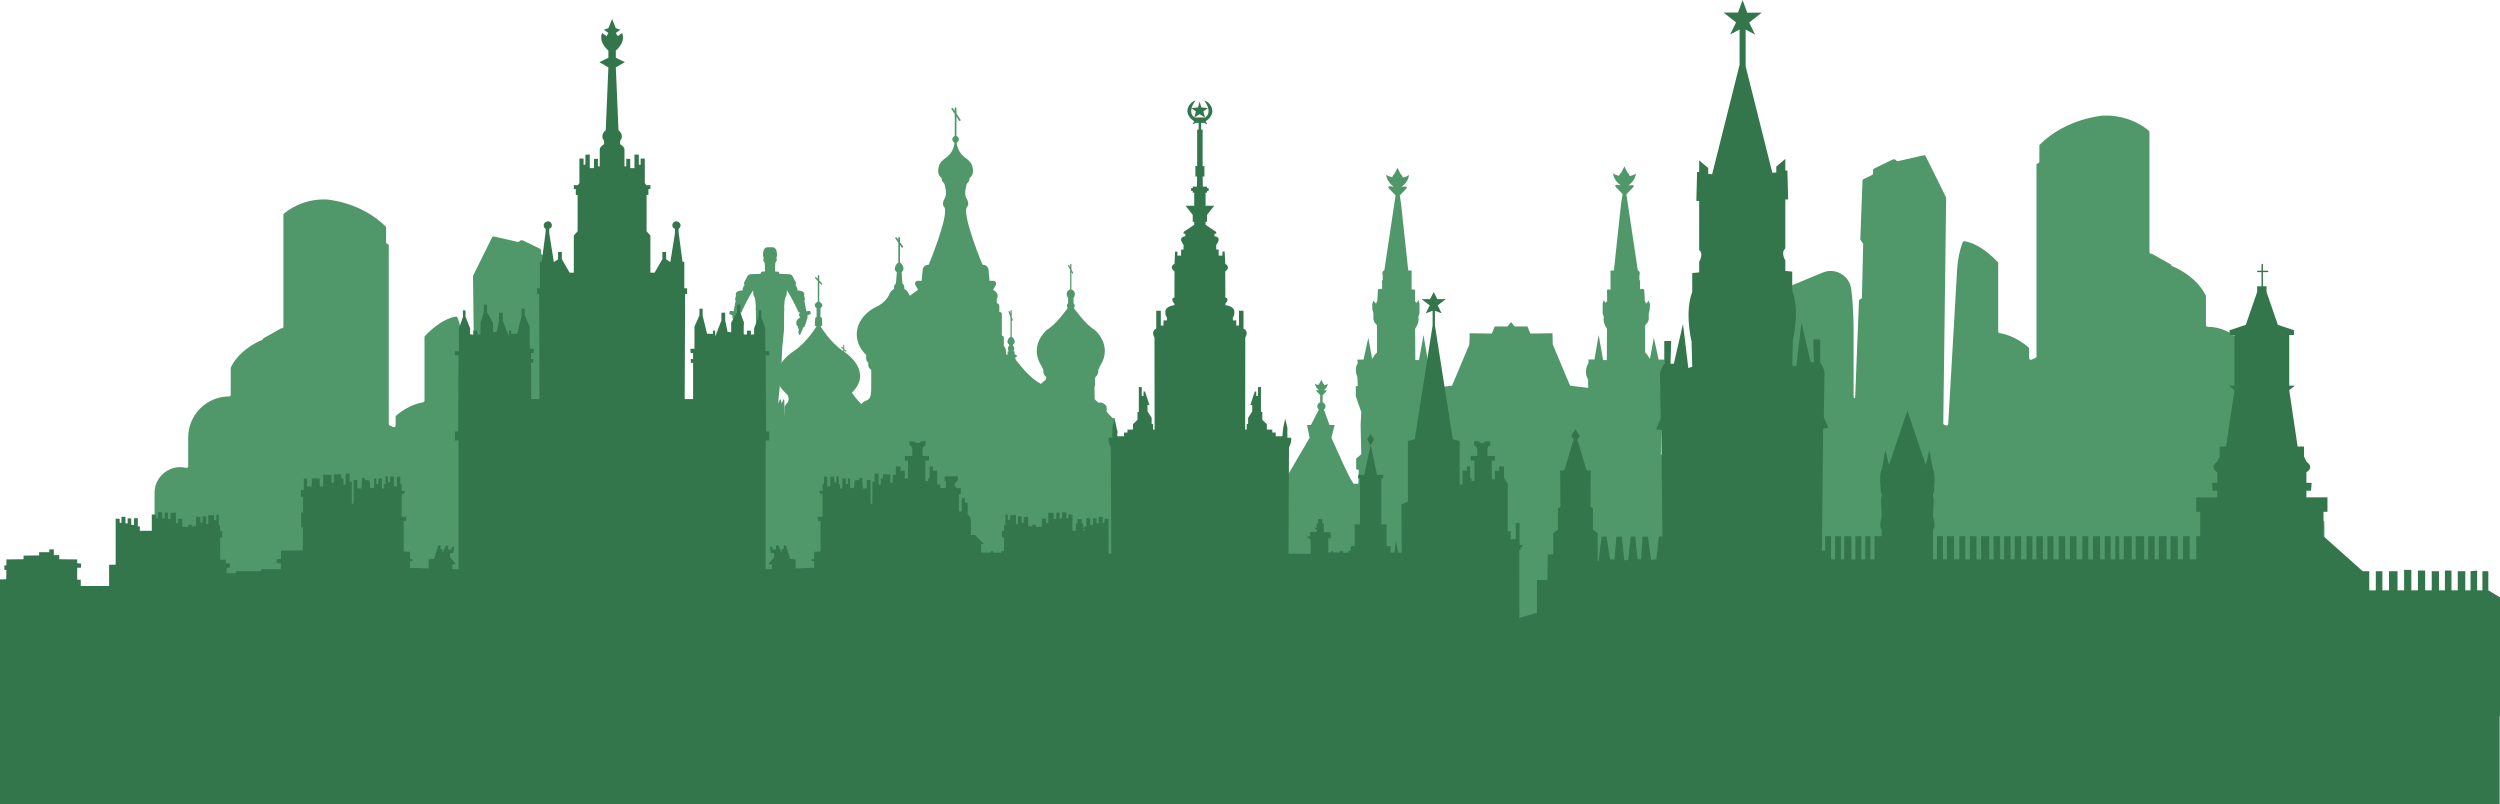
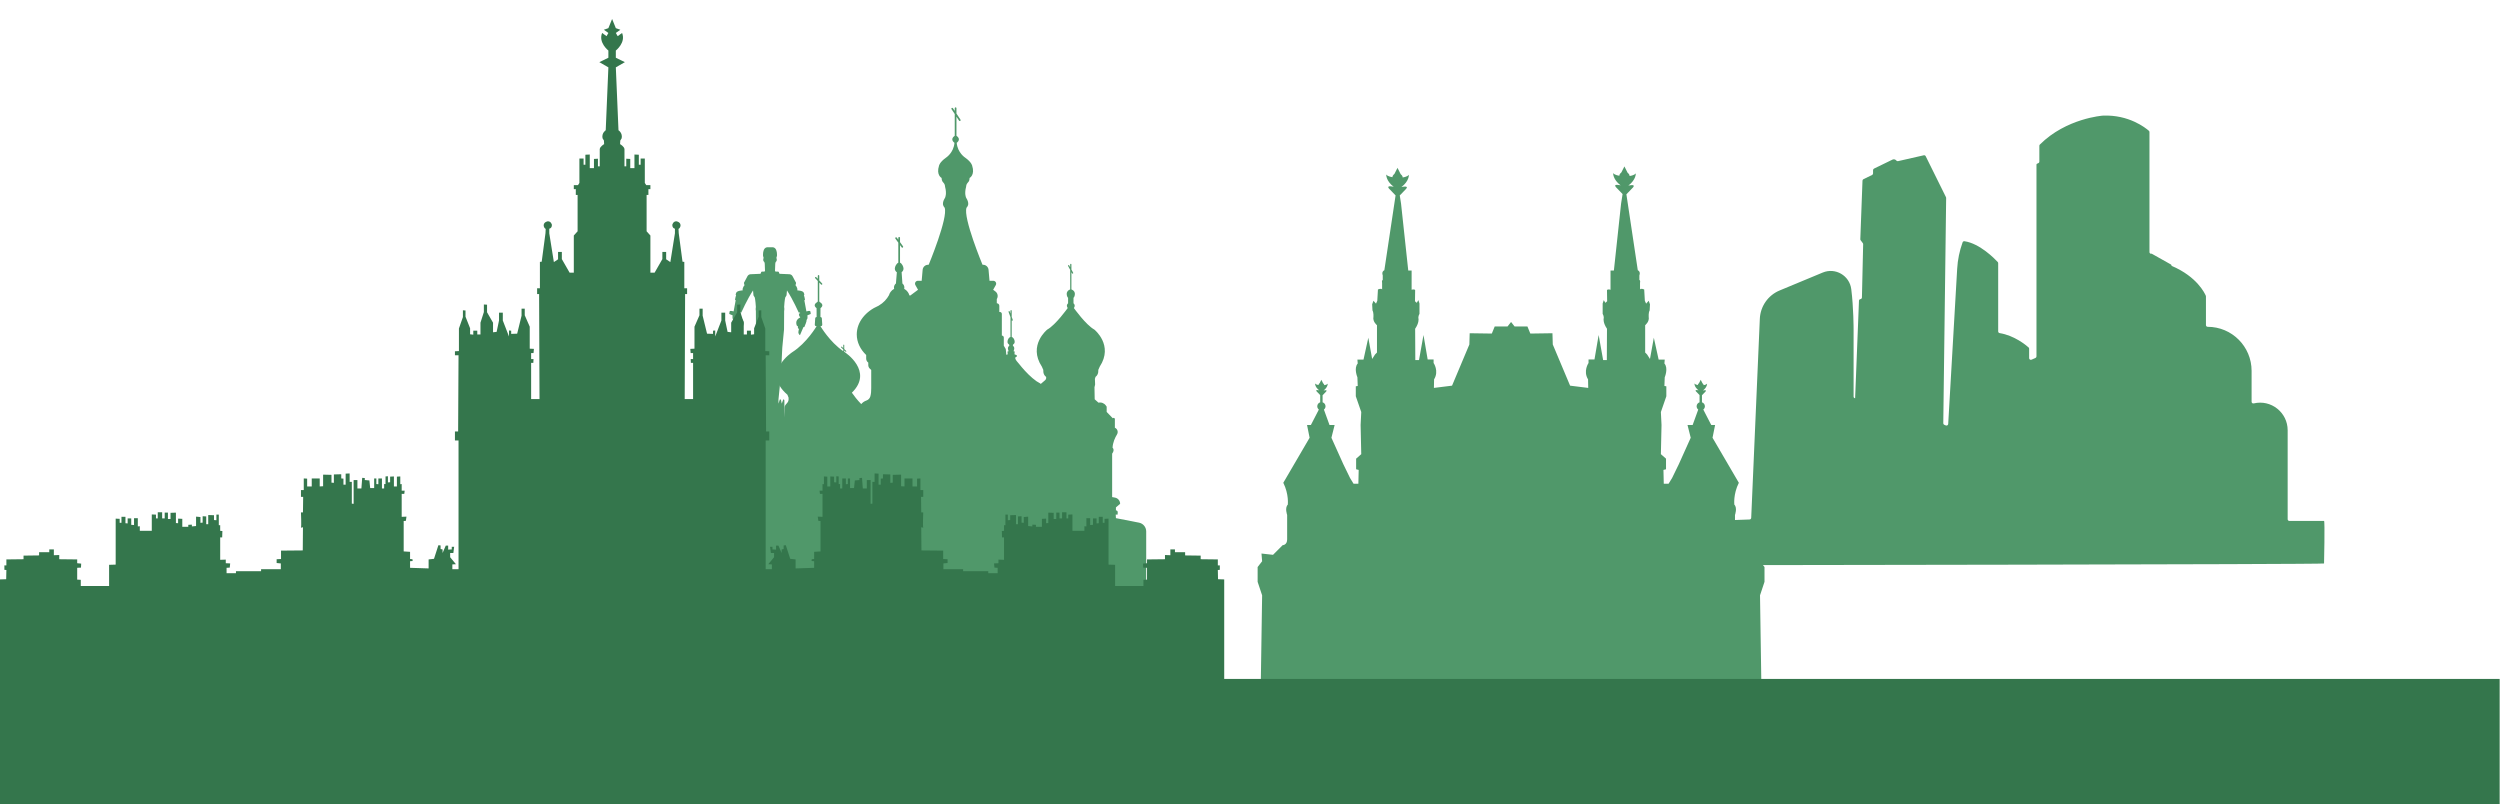
<svg xmlns="http://www.w3.org/2000/svg" width="1206" height="388" viewBox="0 0 1206 388" fill="none">
  <g clip-path="url(#clip0_305_55)">
    <path d="M538.323 249.957L538.222 248.229H539.133L539.19 247.11C539.214 246.612 538.819 246.195 538.323 246.195V244.772L540.351 243.044C540.351 241.571 539.303 240.309 537.857 240.043L536.497 239.791V218.848C537.918 216.915 536.7 216 536.7 216C536.811 213.444 537.891 211.132 538.849 209.559C539.548 208.408 539.083 206.903 537.851 206.358L537.815 206.342V202.161C537.815 201.627 537.16 201.373 536.801 201.768L533.86 198.718V196.176L533.459 195.608C532.658 194.475 531.255 193.937 529.905 194.245L528.08 192.618L527.978 186.823L528.282 185.501L528.181 182.757L528.486 181.793C530.108 180.628 529.804 178.485 529.804 178.485L530.514 176.859C537.309 166.489 527.911 158.988 527.911 158.988C523.809 156.731 518.04 148.597 518.04 148.597C519.031 147.105 517.86 146.337 517.86 146.337V143.626L518.175 143.309C519.259 140.812 517.566 139.88 516.848 139.608V131.267L517.171 131.861C517.225 131.96 517.326 132.017 517.431 132.017C517.487 132.017 517.544 132 517.594 131.968C517.727 131.882 517.759 131.7 517.685 131.563L516.848 130.021V127.568C516.848 127.412 516.737 127.271 516.584 127.255C516.405 127.237 516.256 127.378 516.256 127.552V128.926L515.77 128.029C515.701 127.902 515.554 127.834 515.417 127.878C515.234 127.937 515.157 128.142 515.244 128.303L516.256 130.172V139.608C515.54 139.88 513.847 140.812 514.929 143.309L515.246 143.626V146.337C515.246 146.337 514.074 147.105 515.066 148.597C515.066 148.597 509.295 156.731 505.195 158.988C505.195 158.988 495.797 166.489 502.592 176.859L503.302 178.485C503.302 178.485 502.997 180.628 504.62 181.793C504.804 182.378 504.624 183.015 504.161 183.412C503.32 184.136 502.086 185.196 502.084 185.196C501.512 184.698 500.667 184.374 500.036 183.93C499.353 183.448 498.696 182.93 498.059 182.388C496.761 181.285 495.551 180.084 494.398 178.832C493.424 177.772 492.491 176.671 491.598 175.542C491.07 174.871 489.457 173.365 489.82 172.462C489.981 172.063 490.618 172.255 490.586 171.694C490.558 171.186 489.818 171.101 489.461 170.976C489.258 170.906 489.639 169.68 489.375 169.493C489.342 169.471 488.943 169.457 488.941 169.461C489.169 168.785 489.451 168.092 489.147 167.382C489.084 167.237 488.602 166.786 488.6 166.693C488.584 166.068 489.046 166.082 489.308 165.618C489.784 164.774 489.25 163.324 488.53 162.788C488.494 162.762 488.252 162.631 488.048 162.532V154.592C488.103 154.674 488.195 154.723 488.292 154.723C488.344 154.723 488.397 154.709 488.445 154.681C488.57 154.606 488.615 154.445 488.566 154.308L488.048 152.892V149.901C488.048 149.746 487.937 149.605 487.782 149.589C487.605 149.57 487.455 149.71 487.455 149.885V151.272L487.087 150.266C487.038 150.131 486.901 150.042 486.76 150.064C486.568 150.097 486.464 150.288 486.526 150.461L487.455 152.999V162.532C487.25 162.631 487.008 162.762 486.974 162.788C486.254 163.324 485.718 164.774 486.196 165.618C486.458 166.082 486.919 166.068 486.903 166.693C486.901 166.786 486.417 167.237 486.355 167.382C486.052 168.092 486.335 168.785 486.56 169.461C486.56 169.457 486.161 169.471 486.129 169.493C485.865 169.68 486.246 170.906 486.042 170.976C485.885 171.031 485.657 171.077 485.446 171.156L485.182 168.388L484.236 166.761V162.828C484.236 162.306 483.813 161.881 483.289 161.881V156.594V153.34V151.443C483.289 150.919 482.865 150.494 482.343 150.494H482.073V147.512C482.073 146.839 481.527 146.293 480.856 146.293V144.259C480.856 144.259 480.862 144.249 480.874 144.228C481.628 143.021 481.313 141.433 480.172 140.584L479.098 139.786L480.37 137.52C480.89 136.593 480.221 135.448 479.16 135.448H477.34L476.876 130.156C476.755 128.777 475.606 127.721 474.226 127.721H473.959C473.959 127.721 464.495 104.948 466.253 100.203C466.253 100.203 467.198 99.255 467.063 98.169C467.063 98.169 467.168 97.086 466.033 95.323C466.033 95.323 465.14 93.561 466.033 90.172C466.033 90.172 466.092 88.854 466.737 88.259C467.154 87.872 467.477 87.39 467.61 86.836C467.684 86.525 467.739 86.181 467.739 85.834C467.739 85.834 470.444 84.479 468.956 79.869C468.956 79.869 468.672 78.242 465.636 76.075C465.636 76.075 461.925 73.769 461.52 68.891C461.52 68.891 463.979 67.272 461.391 65.482L461.393 65.46V56.28L462.661 58.207C462.739 58.33 462.872 58.395 463.008 58.395C463.094 58.395 463.181 58.368 463.257 58.31C463.435 58.177 463.465 57.919 463.342 57.733L461.393 54.766V52.208C461.393 51.982 461.225 51.781 461 51.769C460.762 51.754 460.564 51.946 460.564 52.184V53.502L459.716 52.212C459.603 52.041 459.381 51.956 459.194 52.039C458.95 52.145 458.869 52.438 459.01 52.649L460.564 55.016V65.46L460.566 65.482C457.978 67.272 460.437 68.891 460.437 68.891C460.032 73.769 456.321 76.075 456.321 76.075C453.283 78.242 453.001 79.869 453.001 79.869C451.513 84.479 454.218 85.834 454.218 85.834C454.218 86.181 454.273 86.525 454.348 86.836C454.481 87.39 454.801 87.872 455.22 88.259C455.865 88.854 455.922 90.172 455.922 90.172C456.817 93.561 455.922 95.323 455.922 95.323C454.789 97.086 454.894 98.169 454.894 98.169C454.759 99.255 455.704 100.203 455.704 100.203C457.464 104.948 447.998 127.721 447.998 127.721H447.732C446.351 127.721 445.202 128.777 445.081 130.156L444.617 135.448H442.797C441.736 135.448 441.067 136.593 441.587 137.52L442.859 139.786L439.182 142.521C439.015 142.644 438.777 142.594 438.674 142.412L438.672 142.408C438.509 141.836 438.245 141.306 437.902 140.834C437.453 140.213 436.864 139.697 436.187 139.33C436.237 139.132 436.266 138.927 436.266 138.713C436.266 137.907 435.887 137.191 435.298 136.732H435.32L434.943 131.301C435.493 130.922 435.856 130.287 435.856 129.567C435.856 128.561 435.052 127.064 434.171 126.703V118.234L434.949 119.321C435.032 119.436 435.159 119.494 435.288 119.494C435.377 119.494 435.465 119.466 435.542 119.408C435.721 119.268 435.745 119.004 435.612 118.819L434.171 116.807V114.731C434.171 114.505 434.004 114.304 433.78 114.291C433.54 114.279 433.343 114.471 433.343 114.707V115.648L432.623 114.644C432.506 114.483 432.292 114.414 432.113 114.495C431.863 114.608 431.79 114.91 431.942 115.12L433.343 117.075V126.725C432.464 127.122 431.663 128.565 431.663 129.567C431.663 130.313 432.054 130.968 432.639 131.341L432.198 136.732H432.216C431.627 137.191 431.248 137.907 431.248 138.713C431.248 138.927 431.276 139.132 431.327 139.33C430.647 139.697 430.061 140.213 429.611 140.834C429.269 141.306 429.005 141.836 428.841 142.408C427.789 144.291 426.267 146.057 423.834 147.478C417.553 150.179 413.301 155.362 413.301 161.313C413.301 165.078 415.005 168.535 417.843 171.251V172.976C417.843 173.752 418.222 174.482 418.859 174.928V176.111C418.859 176.762 419.125 177.385 419.597 177.834L420.278 178.487V184.18V187.252C420.278 188.639 420.211 189.935 419.861 191.199C419.599 192.145 418.889 192.903 417.962 193.215C416.908 193.572 416.091 194.185 415.456 194.933C413.497 192.925 411.971 190.915 410.947 189.431C421.606 179.052 407.5 169.878 407.5 169.878C407.421 169.827 407.342 169.777 407.264 169.727V169.049L407.877 169.642C407.923 169.686 407.981 169.709 408.042 169.709C408.108 169.709 408.175 169.682 408.223 169.626C408.304 169.527 408.286 169.378 408.195 169.289L407.264 168.388V166.503C407.264 166.384 407.183 166.274 407.066 166.255C406.917 166.231 406.79 166.346 406.79 166.489V167.927L406.119 167.277C406.034 167.195 405.899 167.177 405.804 167.247C405.683 167.336 405.677 167.509 405.78 167.61L406.79 168.588V169.41C400.214 164.923 395.782 157.339 395.782 157.339H395.985C396.374 157.339 396.683 157.009 396.657 156.618L396.455 153.566C396.431 153.211 396.136 152.935 395.782 152.935L395.804 148.663C397.832 147.174 395.804 145.954 395.804 145.954C395.54 145.831 395.35 145.629 395.213 145.41V136.314L396.084 137.25C396.155 137.324 396.249 137.363 396.344 137.363C396.427 137.363 396.509 137.334 396.576 137.278C396.731 137.145 396.729 136.897 396.59 136.748L395.213 135.268V133.055C395.213 132.881 395.096 132.724 394.927 132.692C394.701 132.648 394.502 132.821 394.502 133.041V134.504L393.78 133.728C393.647 133.587 393.425 133.559 393.276 133.684C393.119 133.815 393.107 134.051 393.246 134.2L394.502 135.548V145.41C394.365 145.629 394.175 145.831 393.911 145.954C393.911 145.954 391.883 147.174 393.911 148.663L393.933 152.935C393.578 152.935 393.284 153.211 393.26 153.566L393.058 156.618C393.032 157.009 393.34 157.339 393.73 157.339H393.933C393.933 157.339 389.178 165.473 382.215 169.878C382.215 169.878 367.205 179.638 379.849 190.415L380.389 191.77L380.417 192.506C380.443 193.165 380.217 193.812 379.788 194.314L378.954 195.291C378.615 195.689 378.429 196.19 378.429 196.713V208.646L377.919 209.158C377.421 209.656 377.139 210.329 377.131 211.033L377.077 216.034H376.918C376.305 216.034 375.736 216.361 375.428 216.893C375.142 217.383 375.494 218 376.063 218L375.994 220.169C375.259 220.499 374.783 221.233 374.783 222.041V222.191C373.767 223.469 371.854 225.648 369.437 227.353C369.437 227.353 361.797 231.691 366.461 237.587C366.461 237.587 367.86 239.214 370.271 239.418V243.891C369.777 243.891 369.384 244.302 369.403 244.794L369.503 247.552L355.161 252.14C353.355 252.716 352.129 254.399 352.129 256.3V296.216H480.18H508.71H516.552H552.926V256.353C552.926 254.293 551.47 252.521 549.452 252.128L538.323 249.957Z" fill="#50986A" />
    <path d="M851.195 273.542L849.03 270.748L849.338 267.025L843.766 267.646L839.124 262.991C839.124 262.991 836.959 262.991 836.959 260.199V248.409C836.959 248.409 838.197 244.996 836.649 243.444C836.649 243.444 836.03 238.479 838.816 232.895L826.126 211.174L827.364 205.016H825.507L821.667 197.569C822.137 197.205 822.437 196.634 822.437 195.993C822.437 195.092 821.842 194.33 821.026 194.08V190.663L822.78 188.841C823.558 187.865 821.483 188.385 821.483 188.385C823.622 186.761 823.493 185.081 823.493 185.081C823.04 185.678 821.808 185.791 821.808 185.791C821.873 185.341 821.288 184.912 821.288 184.912L820.445 183.249V183.176L819.603 184.837C819.603 184.837 819.018 185.269 819.083 185.718C819.083 185.718 817.851 185.603 817.397 185.009C817.397 185.009 817.266 186.688 819.407 188.313C819.407 188.313 817.333 187.793 818.111 188.768L819.865 190.589V194.08C819.046 194.33 818.454 195.092 818.454 195.993C818.454 196.636 818.756 197.207 819.228 197.573L816.531 205.016H814.055L815.601 211.174L809.876 223.896L806.627 230.566L804.923 233.36H802.603L802.448 226.688L803.686 226.378V221.259L801.21 219.086L801.519 205.016L801.21 198.763L803.841 191.161V186.351L802.912 186.196L803.067 182.007C803.067 182.007 804.923 177.663 802.912 175.337L803.067 173.474H800.128L797.806 162.925L795.949 173.164L794.556 170.993L793.627 170.061V156.876C793.627 156.876 795.794 155.168 795.33 152.84C795.33 152.84 795.175 150.824 795.794 149.738L795.949 146.791L795.33 145.083L794.092 146.48L793.472 145.083L793.163 139.655C793.163 139.655 791.46 138.879 791.151 139.655V136.397C791.151 136.397 791.46 135.466 790.841 135V132.827C790.841 132.827 791.615 131.122 790.067 130.346L785.271 98.387L784.574 93.732L787.823 90.358C789.216 88.612 785.503 89.543 785.503 89.543C789.333 86.634 789.101 83.629 789.101 83.629C788.289 84.697 786.084 84.899 786.084 84.899C786.198 84.094 785.154 83.324 785.154 83.324L783.646 80.351V80.22L782.137 83.193C782.137 83.193 781.092 83.963 781.207 84.768C781.207 84.768 779.002 84.564 778.19 83.498C778.19 83.498 777.958 86.503 781.788 89.412C781.788 89.412 778.075 88.481 779.468 90.227L782.717 93.601L782.767 93.732H782.717L782.02 98.155L778.538 130.501H776.914V139.81C776.914 139.81 775.676 139.266 775.212 139.965L775.289 145.317L774.438 146.093L773.664 144.775L773.122 146.404V151.445C773.122 151.445 773.896 152.532 773.585 153.85C773.585 153.85 773.277 155.789 775.212 158.581L775.134 173.708H773.354L771.189 161.607L769.177 173.398H766.312V175.105C766.312 175.105 763.605 178.983 766.08 183.017L766.159 187.127L757.414 186.041L749.059 166.183L748.904 160.754L738.226 160.91L736.833 157.495H730.642L728.939 155.324L727.237 157.495H721.047L719.654 160.91L708.976 160.754L708.821 166.183L700.465 186.041L691.721 187.127L691.799 183.017C694.275 178.983 691.567 175.105 691.567 175.105V173.398H688.703L686.691 161.607L684.524 173.708H682.746L682.668 158.581C684.603 155.789 684.292 153.85 684.292 153.85C683.984 152.532 684.758 151.445 684.758 151.445V146.404L684.216 144.775L683.442 146.093L682.591 145.317L682.668 139.965C682.204 139.266 680.966 139.81 680.966 139.81V130.501H679.341L675.858 98.155L675.249 94.284L678.362 91.053C679.755 89.309 676.039 90.241 676.039 90.241C679.87 87.33 679.638 84.324 679.638 84.324C678.825 85.393 676.62 85.594 676.62 85.594C676.737 84.79 675.693 84.022 675.693 84.022L674.183 81.046V80.915L672.675 83.889C672.675 83.889 671.629 84.659 671.746 85.463C671.746 85.463 669.54 85.261 668.728 84.193C668.728 84.193 668.496 87.199 672.326 90.108C672.326 90.108 668.611 89.176 670.004 90.922L673.225 94.266L672.609 98.387L667.811 130.346C666.265 131.122 667.039 132.827 667.039 132.827V135C666.418 135.466 666.728 136.397 666.728 136.397V139.655C666.418 138.879 664.717 139.655 664.717 139.655L664.406 145.083L663.787 146.48L662.55 145.083L661.931 146.791L662.086 149.738C662.705 150.824 662.55 152.84 662.55 152.84C662.086 155.168 664.253 156.876 664.253 156.876V170.061L663.324 170.993L661.931 173.164L660.074 162.925L657.752 173.474H654.813L654.968 175.337C652.954 177.663 654.813 182.007 654.813 182.007L654.968 186.196L654.039 186.351V191.161L656.669 198.763L656.359 205.016L656.669 219.086L654.194 221.259V226.378L655.432 226.688L655.276 233.36H652.954L651.253 230.566L648.003 223.896L642.276 211.174L643.825 205.016H641.349L638.654 197.577C639.128 197.211 639.434 196.638 639.434 195.993C639.434 195.092 638.837 194.33 638.021 194.08V190.663L639.775 188.841C640.555 187.865 638.479 188.385 638.479 188.385C640.619 186.761 640.488 185.081 640.488 185.081C640.035 185.678 638.803 185.791 638.803 185.791C638.868 185.341 638.283 184.912 638.283 184.912L637.44 183.249V183.176L636.598 184.837C636.598 184.837 636.013 185.269 636.08 185.718C636.08 185.718 634.846 185.603 634.392 185.009C634.392 185.009 634.263 186.688 636.402 188.313C636.402 188.313 634.328 187.793 635.106 188.768L636.86 190.589V194.08C636.043 194.33 635.449 195.092 635.449 195.993C635.449 196.632 635.749 197.2 636.215 197.565L632.373 205.016H630.516L631.754 211.174L619.064 232.895C621.85 238.479 621.231 243.444 621.231 243.444C619.683 244.996 620.921 248.409 620.921 248.409V260.199C620.921 262.991 618.754 262.991 618.754 262.991L614.111 267.646L608.539 267.025L608.85 270.748L606.683 273.542V280.678L608.85 287.193L608.231 328.151L606.683 331.563H728.939H851.195L849.649 328.151L849.03 287.193L851.195 280.678V273.542Z" fill="#50986A" />
-     <path d="M74.554 277.792V237.785C74.554 229.752 82.04 223.83 89.833 225.697C90.315 225.811 90.777 225.445 90.777 224.949V211.05C90.777 200.106 99.626 191.234 110.542 191.234C110.965 191.234 111.308 190.891 111.308 190.466V177.567C111.308 177.464 111.328 177.363 111.369 177.268C111.851 176.129 115.349 168.715 126.519 163.93C126.779 163.817 126.95 163.563 126.957 163.28L126.974 163.25C127.389 163.018 135.331 158.555 135.72 158.336L135.752 158.334C136.222 158.503 136.721 158.152 136.721 157.648V103.634C136.721 103.41 136.816 103.201 136.983 103.054C138.452 101.767 146.001 95.726 157.682 96.24C157.682 96.24 174.129 97.377 186.029 109.256C186.173 109.399 186.253 109.595 186.253 109.799V116.918C186.253 117.261 186.478 117.559 186.805 117.656C187.156 117.759 187.545 117.944 187.545 118.261V204.548C187.545 204.855 187.726 205.131 188.006 205.252L189.776 206.024C190.282 206.244 190.847 205.873 190.847 205.321V201.073C190.847 200.853 190.941 200.646 191.105 200.499C192.297 199.442 197.492 195.137 204.124 194.064C204.497 194.004 204.774 193.683 204.774 193.304V162.603C204.774 162.408 204.847 162.222 204.978 162.081C206.227 160.732 213.006 153.736 219.946 152.734C220.304 152.683 220.65 152.891 220.774 153.232C222.16 157.054 222.983 161.055 223.218 165.115L227.253 234.933C227.284 235.455 227.817 235.796 228.303 235.6L229.012 235.316C229.288 235.205 229.468 234.939 229.468 234.641L228.176 133.257C228.176 133.144 228.202 133.033 228.252 132.934L237.384 114.485C237.541 114.167 237.895 113.999 238.24 114.078L249.811 116.715C250.101 116.779 250.403 116.672 250.586 116.437C250.997 115.906 251.723 115.737 252.326 116.029L260.623 120.067C260.887 120.194 261.054 120.462 261.054 120.757V122.242C261.054 122.537 261.222 122.805 261.486 122.934L265.378 124.824C265.633 124.949 265.799 125.203 265.81 125.488L266.787 151.812C266.794 151.99 266.74 152.161 266.635 152.302L265.664 153.6C265.561 153.738 265.507 153.907 265.511 154.078L266.064 178.04C266.073 178.425 266.364 178.744 266.745 178.786C267.104 178.826 267.38 179.125 267.391 179.488L269.123 223.326C269.124 223.348 269.143 223.366 269.166 223.364C269.532 223.324 269.812 223.013 269.812 222.641V192.242C269.812 192.242 269.812 182.554 270.861 174.293C271.637 168.169 278.009 164.462 283.697 166.826L303.105 174.896C308.282 177.049 311.747 182.014 311.99 187.628L315.868 277.173C315.886 277.572 316.207 277.892 316.607 277.906L335.404 278.574C335.817 278.59 335.801 298.464 335.377 298.464C335.377 298.464 58.186 298.119 58.186 297.696C58.186 297.696 57.748 278.523 58.186 278.547L73.747 278.558C74.186 278.582 74.554 278.231 74.554 277.792Z" fill="#50986A" />
    <path d="M1103.57 250.478V207.574C1103.57 198.96 1095.54 192.608 1087.19 194.61C1086.67 194.735 1086.17 194.342 1086.17 193.809V178.902C1086.17 167.166 1076.68 157.654 1064.98 157.654C1064.52 157.654 1064.15 157.285 1064.15 156.829V142.997C1064.15 142.886 1064.13 142.777 1064.09 142.676C1063.57 141.454 1059.82 133.504 1047.84 128.37C1047.56 128.251 1047.38 127.979 1047.37 127.674L1047.35 127.644C1046.91 127.394 1038.39 122.608 1037.97 122.373L1037.94 122.371C1037.44 122.55 1036.9 122.175 1036.9 121.635V63.708C1036.9 63.47 1036.8 63.244 1036.62 63.087C1035.05 61.708 1026.95 55.227 1014.42 55.78C1014.42 55.78 996.786 56.999 984.023 69.739C983.868 69.892 983.784 70.102 983.784 70.322V77.956C983.784 78.323 983.542 78.643 983.191 78.746C982.814 78.857 982.397 79.056 982.397 79.395V171.932C982.397 172.258 982.203 172.557 981.903 172.686L980.004 173.514C979.462 173.75 978.855 173.351 978.855 172.758V168.206C978.855 167.971 978.756 167.745 978.579 167.59C977.301 166.457 971.729 161.838 964.617 160.687C964.218 160.623 963.922 160.28 963.922 159.873V126.948C963.922 126.741 963.843 126.539 963.702 126.388C962.361 124.943 955.092 117.438 947.65 116.365C947.265 116.309 946.894 116.533 946.761 116.9C945.275 120.998 944.392 125.289 944.142 129.642L939.814 204.516C939.78 205.078 939.21 205.441 938.687 205.233L937.927 204.929C937.631 204.81 937.438 204.522 937.438 204.203L938.825 95.477C938.825 95.356 938.796 95.237 938.742 95.131L928.949 75.345C928.782 75.005 928.401 74.825 928.032 74.91L915.622 77.736C915.312 77.807 914.987 77.692 914.792 77.44C914.35 76.869 913.572 76.688 912.925 77.002L904.027 81.332C903.745 81.469 903.564 81.758 903.564 82.072V83.665C903.564 83.981 903.384 84.267 903.102 84.406L898.927 86.434C898.655 86.567 898.478 86.842 898.466 87.146L897.417 115.378C897.409 115.567 897.468 115.751 897.581 115.902L898.621 117.293C898.732 117.442 898.79 117.621 898.786 117.807L898.193 143.505C898.183 143.917 897.871 144.258 897.462 144.305C897.077 144.347 896.78 144.668 896.77 145.057L894.912 192.068C894.912 192.092 894.89 192.112 894.865 192.11C894.474 192.066 894.172 191.733 894.172 191.334V158.734C894.172 158.734 894.172 148.344 893.049 139.485C892.215 132.917 885.383 128.942 879.283 131.478L858.47 140.132C852.916 142.44 849.201 147.764 848.941 153.785L844.782 249.813C844.762 250.243 844.417 250.587 843.99 250.601L823.832 251.319C823.388 251.333 823.406 272.646 823.86 272.646C823.86 272.646 1121.12 272.278 1121.12 271.824C1121.12 271.824 1121.59 251.263 1121.12 251.289L1104.43 251.301C1103.97 251.325 1103.57 250.95 1103.57 250.478Z" fill="#50986A" />
    <path d="M391.101 151.146L390.901 150.225C390.849 149.645 389.006 150.225 389.006 150.225L388.007 144.841C388.198 144.841 388.341 144.668 388.305 144.48L388.111 143.47L387.795 142.309C387.95 142.309 388.061 142.156 388.011 142.009L387.795 141.36C387.533 140.144 384.636 140.092 384.636 140.092C384.848 138.666 383.741 137.612 383.741 137.612C384.322 136.292 383.741 135.923 383.741 135.923L382.332 133.254C382.032 132.686 381.453 132.317 380.81 132.288L376.307 132.093C376.018 132.081 375.793 131.843 375.793 131.555C375.793 131.256 375.553 131.014 375.254 131.014H374.239C374.025 131.014 373.851 130.837 373.86 130.621L373.985 127.265C373.997 126.955 374.075 126.65 374.214 126.372C375.109 125.685 374.529 124.419 374.529 124.419C374.495 124.34 374.803 123.584 374.817 123.419C374.841 123.167 374.827 122.915 374.819 122.663C374.783 121.336 374.474 119.556 372.9 119.28C372.769 119.258 370.13 119.258 370.001 119.28C368.427 119.556 368.116 121.336 368.08 122.663C368.074 122.915 368.058 123.167 368.082 123.419C368.098 123.584 368.407 124.34 368.37 124.419C368.37 124.419 367.792 125.685 368.687 126.372C368.826 126.65 368.903 126.955 368.915 127.265L369.04 130.621C369.048 130.837 368.876 131.014 368.661 131.014H367.645C367.348 131.014 367.107 131.256 367.107 131.555C367.107 131.843 366.881 132.081 366.592 132.093L362.091 132.288C361.448 132.317 360.868 132.686 360.567 133.254L359.158 135.923C359.158 135.923 358.58 136.292 359.158 137.612C359.158 137.612 358.053 138.666 358.263 140.092C358.263 140.092 355.368 140.144 355.104 141.36L354.889 142.009C354.84 142.156 354.949 142.309 355.104 142.309L354.79 143.47L354.594 144.48C354.56 144.668 354.703 144.841 354.895 144.841L353.895 150.225C353.895 150.225 352.05 149.645 351.998 150.225L351.798 151.146C351.762 151.316 351.853 151.487 352.012 151.552L353.419 152.124C353.419 152.124 353.157 153.654 353.631 154.025C353.631 154.025 353.895 154.446 353.84 154.922L354.209 156.083L354.895 157.772H355.316L356.947 161.572C356.947 161.572 357.473 161.889 357.368 161.044C357.368 161.044 358.158 161.369 357.473 158.621L357.947 158.405L358.053 157.244H358.42C358.42 157.244 359.896 154.499 356.894 153.18L356.999 152.652L357.316 152.705L357.525 151.334L356.894 151.07L356.999 150.753L357.58 150.806C357.58 150.806 360.474 144.315 363.264 140.092L363.474 142.466L364.107 143.523C364.107 143.523 364.421 144.684 364.633 148.115C364.633 148.115 364.421 148.959 364.633 150.066L364.686 158.833C364.686 158.934 364.69 159.036 364.7 159.137L365.528 167.747L366.159 180.729L367.371 192.761V194.713L366.685 192.654C366.417 192.626 366.171 192.806 366.119 193.072L365.79 194.713L365.054 192.654C364.762 192.654 364.526 192.89 364.522 193.183L364.474 198.303L353.496 331.513H371.451H389.404L378.425 198.303L378.377 193.183C378.375 192.89 378.137 192.654 377.847 192.654L377.109 194.713L376.78 193.072C376.728 192.806 376.482 192.626 376.214 192.654L375.531 194.713V192.761L376.74 180.729L377.373 167.747L378.2 159.137C378.21 159.036 378.216 158.934 378.216 158.833L378.268 150.066C378.478 148.959 378.268 148.115 378.268 148.115C378.478 144.684 378.794 143.523 378.794 143.523L379.425 142.466L379.635 140.092C382.427 144.315 385.322 150.806 385.322 150.806L385.9 150.753L386.005 151.07L385.374 151.334L385.584 152.705L385.9 152.652L386.005 153.18C383.005 154.499 384.479 157.244 384.479 157.244H384.848L384.953 158.405L385.426 158.621C384.743 161.369 385.531 161.044 385.531 161.044C385.426 161.889 385.952 161.572 385.952 161.572L387.585 157.772H388.007L388.69 156.083L389.059 154.922C389.006 154.446 389.269 154.025 389.269 154.025C389.742 153.654 389.48 152.124 389.48 152.124L390.887 151.552C391.049 151.487 391.137 151.316 391.101 151.146Z" fill="#50986A" />
-     <path d="M645.264 293.994V286.677H649.709V278.722C649.709 278.722 648.439 276.495 651.611 275.223V263.448H653.516V252.95H656.054V247.858V230.677H655.103L655.262 229.087H658.119L661.134 214.768L659.546 211.906L661.134 209.36L662.86 211.906L661.273 214.768L664.287 229.087H667.143L667.303 230.677H666.351V247.858V252.95H668.889V263.448H670.794V271.603L670.83 272.08H671.903L673.449 260.386L675.235 271.961L676.186 272.08L676.068 243.324L679.162 241.893V212.781L682.494 211.825L691.093 156.964V149.909L687.794 151.133L689.699 147.315L685.731 144.293H689.856L691.575 140.939V140.793L691.614 140.866L691.65 140.793V140.939L693.369 144.293H697.496L693.529 147.315L695.432 151.133L692.208 149.937V156.964L700.808 211.825L704.14 212.781V241.893L707.234 243.324L707.115 272.08L708.067 271.961L709.853 260.386L711.399 272.08H712.471L712.59 270.528L714.136 270.052L715.209 258.596L716.16 270.171L718.898 270.528V277.448V302.187L741.431 295.585V279.835H746.43L746.668 267.428H749.286V258.836V257.165L751.548 255.494V245.352L752.738 244.399L752.619 226.978L754.642 226.859L758.928 212.422H759.37L757.934 210.196L759.998 206.995L762.061 210.335L760.656 212.422H761.069L765.355 226.859L767.376 226.978L767.257 244.399L768.449 245.352V255.494L770.711 257.165V270.528H771.186L772.614 258.836H774.994L776.661 269.812H778.802L779.756 258.836H782.374L783.564 270.29L785.468 270.052L786.658 258.836H788.801L789.99 269.812H791.657L792.371 258.836H794.989L796.418 270.052L799.037 269.812L800.226 258.836H801.948L801.418 207.451L798.878 207.132L801.099 202.042L800.783 181.678C800.783 181.678 800.148 179.445 802.845 175.472V164.498H806.177L805.861 175.472H807.447L811.89 156.225L814.43 177.542L816.333 176.905L816.016 164.816C816.016 164.816 812.989 152.671 815.649 142.906C815.845 142.188 816.073 141.481 816.333 140.793V131.724L819.667 131.406V126.316C819.667 126.316 822.046 122.498 819.667 120.589V113.588V96.925H818.316L818.675 82.963H819.667V77.357L824.031 81.054V83.919L825.934 84.038L839.176 31.263V14.207L834.608 16.663L837.465 10.817L831.433 6.045H838.416L840.638 -4.09221e-05V0.052L842.859 6.098H849.842L843.813 10.869L846.669 16.715L842.099 14.26V32.013L854.974 83.33L856.879 83.209V80.347L861.243 76.648V82.256H862.235L862.592 96.215H861.243V112.88V119.879C858.863 121.788 861.243 125.606 861.243 125.606V130.698L864.576 131.017V140.084C864.838 140.771 865.063 141.479 865.261 142.198C867.922 151.963 864.894 164.106 864.894 164.106L864.576 176.197L866.481 176.832L869.019 155.515L873.463 174.762H875.05L874.731 163.788H878.066V174.762C880.763 178.737 880.128 180.969 880.128 180.969L879.809 201.333L882.033 206.423L879.493 206.741L878.884 265.676H880.444V258.677H883.301V269.812H885.206V258.677H888.062V269.812H889.648V258.677H893.14V269.812H895.045V258.677H897.901V269.812H899.806V258.677H902.344V269.812H904.249V258.677H907.741V255.813C907.741 255.813 906.154 253.904 907.741 249.451L907.388 240.541C907.388 240.541 908.305 238.154 907.388 237.678C907.388 237.678 906.263 228.29 907.795 226.381L909.486 216.996L911.232 224.313L920.118 198.065L929.003 224.313L930.749 216.996L932.44 226.381C933.973 228.29 932.848 237.678 932.848 237.678C931.932 238.154 932.848 240.541 932.848 240.541L932.495 249.451C934.083 253.904 932.495 255.813 932.495 255.813V269.812H934.4V258.677H937.256V269.812H939.161V258.677H942.653V269.812H945.191V258.677H948.047V269.812H950.268V258.677H953.443V269.812H955.665V258.677H959.606V269.812H961.694V258.677H964.869V269.812H966.774V258.677H969.947V269.812H971.852V258.677H975.025V269.812H977.565V258.677H980.421V269.812H982.324V258.677H985.499V269.812H987.721V258.677H990.577V269.812H993.117V258.677H996.29V269.812H998.511V258.677H1001.68V269.812H1004.54V258.677H1007.4V269.812H1009.62V258.677H1013.11V269.812H1015.33V258.677H1018.19V269.812H1020.41V258.677H1022.31V269.812H1024.54V258.677H1028.35V269.812H1030.25V258.677H1034.37V269.812H1036.28V258.677H1039.45V269.812H1041.36V258.677H1045.17V269.812H1047.07V258.677H1050.56V269.812H1053.1V258.677H1056.27V269.812H1059.45V258.677H1061.35V246.905H1059.45V239.904H1069.61V236.723H1067.38L1067.07 232.905H1069.61V227.815C1069.61 227.815 1065.48 225.587 1069.61 222.723L1070.76 220.177V215.405H1073.85L1077.9 188.202L1075.16 186.053H1077.9V161.593H1075.63L1075.52 159.327L1083.37 156.702L1088.85 140.832V138.088H1090.95V131.291H1089.15C1088.96 131.291 1088.81 131.136 1088.81 130.942C1088.81 130.751 1088.96 130.593 1089.15 130.593H1090.95V127.602C1090.95 127.408 1091.11 127.253 1091.3 127.253C1091.49 127.253 1091.65 127.408 1091.65 127.602V130.593H1093.92C1094.11 130.593 1094.27 130.751 1094.27 130.942C1094.27 131.136 1094.11 131.291 1093.92 131.291H1091.65V138.088H1093.37V140.832L1098.84 156.702L1106.7 159.327L1106.58 161.593H1104.32V186.053H1107.06L1104.32 188.202L1108.37 215.405H1111.46V220.177L1112.61 222.723C1116.74 225.587 1112.61 227.815 1112.61 227.815V232.905H1115.15L1114.83 236.723H1112.61V239.904H1122.77V246.905H1120.86V258.677L1139.75 275.539H1142.92V284.768H1146.09V275.539H1149.27V284.768H1152.44V275.539H1156.57V284.768H1159.74V274.904H1163.23V284.768H1166.41V275.223H1169.9V284.768H1173.07V275.539H1176.56V284.768H1179.42V275.223H1182.59V284.768H1185.62V275.539H1189.26V284.768H1191.8V275.539L1194.97 275.223V284.768H1197.51V275.539H1200.37V284.768L1226.07 300.358H1230.84V345.539H840.454L840.714 344.829H840.454V345.539H802.845H718.898H691.182H691.144H682.855H664.404H661.134H639.551V293.994H645.264Z" fill="#34764C" />
-     <path d="M576.122 56.582C574.564 55.344 574.433 53.705 574.806 52.221L576.906 53.745L576.122 56.582ZM734.413 262.829H733.024V252.23L731.208 252.339V260.154H728.751V256.193L727.374 256.3V233.47L725.521 230.519V225H723.193V227.094H721.151V231.187L719.679 231.138L719.631 222.24L721.151 222.194V219.956H717.543V216.388L718.159 215.056L718.871 215.151V212.915L716.117 212.961V213.629H713.694V212.867L711.13 212.772V215.007L711.795 214.961L712.602 216.388V219.956L709.467 219.908L709.516 222.146H711.273V231.995L709.848 232.043V230.662L709.183 230.616V225H707.617V227.046L705.526 227V233.66L704.055 233.708V235.422H701.347V234.138L701.299 231.949L701.964 232.092V229.854L695.6 229.711V231.949L696.217 231.9L696.312 232.757L697.12 232.803V234.803H696.312V235.468H694.127L694.175 238.419L695.078 238.468V246.652H693.699V240.322L692.179 240.276V242.511L690.851 242.417V248.222C688.998 248.982 689.283 251.885 689.283 251.885V258.072L687.241 258.118L683.013 262.402L684.344 262.45V266.588H679.689V265.875L678.454 265.923V266.588L674.513 266.637V265.78H673.231V266.542L670.239 266.588V265.78H668.909V266.588H665.393V265.829L664.016 265.78V266.588H660.738V265.78L659.362 265.732V266.588H656.227V265.829L654.899 265.875V266.588L652 266.637V265.78H650.48V266.588L647.773 266.637V265.78L646.35 265.875V266.542H642.977V265.875L642.169 265.923V266.542L640.768 266.506V265.115V259.654L641.943 259.618V256.727H638.631V252.48H637.883V250.375L635.853 250.409V252.516L635.14 252.587V254.514H634.392L634.428 255.264H635.14V256.62L632.041 256.584V258.761L630.652 258.797L630.723 259.475L631.578 259.44L631.684 260.261L632.255 260.297V260.902V267.113H621.569L621.819 215.794C623.315 212.937 622.817 211.153 622.817 211.153H621.035V206.299L619.966 201.945L619.039 206.229L618.612 210.44H615.407V208.656H613.768V207.228H611.133V204.658L608.924 202.517V198.734L608.283 198.663V186.671L606.857 186.744V190.955H606.003V188.884H605.291L603.154 195.379L604.08 195.309V198.449L602.084 201.59V204.515L601.409 204.588V207.228H600.661L600.731 162.832C602.654 159.477 599.877 158.55 599.877 158.55V149.912H597.667V157.05H596.385V154.553H594.746L594.676 153.267C595.674 151.983 595.46 150.626 595.46 150.626C595.744 147.628 591.114 147.201 591.114 147.201V146.558C593.464 143.775 591.114 143.561 591.114 143.561L591.067 130.927C594.011 128.738 591.067 127.263 591.067 127.263L590.781 121.362H589.687V123.314H587.886V120.362H586.697V118.127C589.783 114.129 585.889 113.986 585.889 113.986L585.842 112.749H586.697V111.894L581.567 108.419V106.991H582.276L582.287 103.661L585.748 99.237H581.521L581.567 98.569V92.955H582.276V92.098H583.04V90.718H582.276V90.004H580.238L580.19 85.15H580.998V80.106H580.144V62.548H579.43V59.265H580.761L582.47 60.027L581.521 58.503C581.591 58.618 583.075 57.352 583.155 57.269C584.191 56.213 585.006 54.62 584.812 53.1C584.718 52.354 584.45 51.613 584.077 50.964C583.367 49.726 582.206 48.851 580.855 48.416C580.855 48.416 585.32 53.727 581.426 56.662H581.307H581.301H578.825H576.225C576.207 56.648 576.189 56.634 576.171 56.62L578.7 55.078L581.307 56.662L580.498 53.745L582.706 52.145L579.501 51.794L578.7 48.986L577.904 51.794L574.828 52.131C575.362 50.119 576.795 48.416 576.795 48.416C574.725 49.081 573.076 50.909 572.834 53.11C572.671 54.582 573.377 56.062 574.354 57.122C574.441 57.217 576.042 58.642 576.13 58.503L575.179 60.027L576.89 59.265H578.219V62.548H577.507V80.106H576.652V85.15H577.459L577.412 90.004H575.372V90.718H574.61V92.098H575.372V92.955H576.082V98.569L576.13 99.237H571.903L575.364 103.661L575.372 106.991H576.082V108.419L570.954 111.894V112.749H571.808L571.76 113.986C571.76 113.986 567.865 114.129 570.954 118.127V120.362H569.762V123.314H567.964V121.362H566.867L566.583 127.263C566.583 127.263 563.638 128.738 566.583 130.927L566.535 143.561C566.535 143.561 564.184 143.775 566.535 146.558V147.201C566.535 147.201 561.905 147.628 562.191 150.626C562.191 150.626 561.977 151.983 562.975 153.267L562.902 154.553H561.263V157.05H559.981V149.912H557.774V158.55C557.774 158.55 554.994 159.477 556.919 162.832L556.99 207.228H556.24V204.588L555.565 204.515V201.59L553.571 198.449V195.309L554.496 195.379L552.36 188.884H551.646V190.955H550.791V186.744L549.368 186.671V198.663L548.725 198.734V202.517L546.518 204.658V207.228H543.881V208.656H542.242V210.44H539.037L538.61 206.229L537.684 201.945L536.616 206.299V211.153H534.834C534.834 211.153 534.336 212.937 535.832 215.794L536.08 267.113H525.394V260.902V260.297L525.964 260.261L526.071 259.44L526.926 259.475L526.998 258.797L525.607 258.761V256.584L522.509 256.62V255.264H523.223L523.257 254.514H522.509V252.587L521.798 252.516V250.409L519.768 250.375V252.48H519.018V256.727H515.706V259.618L516.881 259.654V265.115V266.506L515.48 266.542V265.923L514.674 265.875V266.542H511.301V265.875L509.876 265.78V266.637L507.169 266.588V265.78H505.649V266.637L502.752 266.588V265.875L501.422 265.829V266.588H498.287V265.732L496.91 265.78V266.588H493.632V265.78L492.256 265.829V266.588H488.742V265.78H487.412V266.588L484.42 266.542V265.78H483.138V266.637L479.195 266.588V265.923L477.959 265.875V266.588H473.307V262.45L474.635 262.402L470.408 258.118L468.366 258.072V251.885C468.366 251.885 468.652 248.982 466.8 248.222V242.417L465.469 242.511V240.276L463.949 240.322V246.652H462.573V238.468L463.476 238.419L463.522 235.468H461.337V234.803H460.531V232.803L461.337 232.757L461.434 231.9L462.05 231.949V229.711L455.687 229.854V232.092L456.352 231.949L456.303 234.138V235.422H453.596V233.708L452.125 233.66V227L450.034 227.046V225H448.468V230.616L447.803 230.662V232.043L446.377 231.995V222.146H448.135L448.182 219.908L445.047 219.956V216.388L445.855 214.961L446.519 215.007V212.772L443.954 212.867V213.629H441.533V212.961L438.778 212.915V215.151L439.491 215.056L440.108 216.388V219.956H436.498V222.194L438.018 222.24L437.971 231.138L436.498 231.187V227.094H434.456V225H432.13V230.519L430.277 233.47V256.3L428.9 256.193V260.154H426.441V252.339L424.625 252.23V262.829H423.236V264.115H424.197L424.09 265.292L424.731 265.399L425.052 345.341H578.825H733.024L732.917 265.399L733.558 265.292L733.451 264.115H734.413V262.829Z" fill="#34764C" />
    <path d="M587.578 279.413L587.481 274.976L588.442 274.879V272.756H587.481V269.864L579.206 269.767V268.031L571.703 267.934V266.39H566.794V265.04H564.583V267.838L561.985 267.741V269.767L553.325 269.864V271.696L551.402 271.89L551.496 273.819L553.325 273.913V279.606L551.593 279.701V282.692H537.932V272.468L534.757 272.371V250.187L532.832 250.284V252.213H531.965V249.318H530.042V252.405L528.983 252.501V250.09H527.252V253.177L525.903 253.273V249.994H524.077V253.949L523.113 253.852V256.071H517.342V248.161L515.32 248.258V250.09H514.455V247.101H512.339V250.09H511.105V247.292H509.549V250.379H508.297V247.389L505.699 247.292V252.31L504.64 252.405V250.187L502.621 250.284V254.142H499.734V253.177L498.002 253.08V253.949L495.982 253.755V249.222L493.866 249.415V252.213L492.807 252.116V249.03L491.076 249.125V252.888H490.112V248.452L487.322 248.546V250.862L486.167 250.959V248.258H485.014V253.37H484.341V256.071L483.283 256.166L483.377 259.252H484.341V270.057L481.646 269.96V271.696L479.529 271.793L479.721 273.819L481.261 273.913V276.518H476.739V275.554H464.616V274.589H455.091V271.793L457.111 271.599V269.767L454.995 269.67V265.62L444.508 265.524L444.411 254.334C444.411 254.334 445.661 254.721 445.373 254.43C445.085 254.142 445.373 247.196 445.373 247.196H444.411L444.315 239.673H445.373V236.395H444.026V230.799L442.392 230.896V234.657H440.178V230.799H436.33V234.657L434.693 234.56V228.967L430.653 229.063V232.825L429.498 232.922V228.87L425.938 228.775V230.799L424.88 230.896V233.79H423.822V228.485L421.897 228.388V232.44H420.838V242.952L419.974 243.049V231.571H418.145V235.623H416.22L415.835 230.511L414.585 230.607V231.571L412.372 231.764L411.987 235.429H410.064V230.799H409.005V233.5L408.042 233.597V230.799H406.31V235.623H405.252V233.5H404.579V229.835L403.424 229.739V232.728L402.365 232.631V229.932L400.537 229.835V234.657H399.094V229.932L397.459 229.835V233.597L396.785 233.5V236.683H395.342L395.534 238.227H396.785V249.318L394.475 249.222L394.766 251.247L395.824 251.344V266.005L392.744 266.199V269.67L391.591 269.767L391.494 270.636L392.744 270.73V273.913L383.798 274.204V269.864L381.199 269.573L379.083 263.016L378.024 263.111V264.848L377.063 265.04V266.777L375.523 263.207H374.367V265.137L372.636 265.04V263.786H371.481L371.866 266.777H373.406V268.803L370.616 272.178L372.348 272.275V274.589H371.096H369.364V212.473H371.096V208.133H369.558L369.364 171.384H371.096V169.455L369.173 169.358V158.459L367.248 152.962V149.682L365.998 149.779V152.768L363.784 158.362V161.257L362.244 161.448V159.519H360.321V161.352H358.781V160.291V155.661L357.146 150.549V146.884L355.606 146.981V150.646L352.719 155.661V160.291L350.988 160.098L349.833 154.601V150.839H348.004V154.601L345.023 162.317V159.422L343.965 159.519V161.063L341.078 160.967L338.961 152.286V148.91H337.421V152.093L335.017 157.59V168.201L332.997 168.296L333.188 170.322H334.343V173.209H333.188L333.285 175.049H334.343V192.506H330.301L330.495 141.869H331.457V139.073H330.11V126.339L329.243 126.244L327.415 112.45L327.319 110.426C328.378 109.845 328.282 108.591 328.282 108.591C328.185 107.049 326.357 106.759 326.357 106.759C324.721 106.662 324.337 108.4 324.337 108.4C324.24 110.135 325.587 110.329 325.587 110.329V112.546L323.374 126.435L321.354 125.085V121.517H319.526V124.99L315.773 131.548H313.753V115.633V113.607L311.925 111.583V94.027H312.791V91.231H313.753V89.302H311.732L311.059 88.24V76.473H309.039V79.463H308.173V74.641L306.056 74.544V81.103H304.035V76.667L302.111 76.57V80.235H301.245V71.94C301.149 70.686 299.129 69.529 299.129 69.529L299.225 67.793L299.898 66.698C300.411 64.126 298.359 62.84 298.359 62.84L297.076 32.49L301.438 29.982L297.076 27.859V24.388C297.076 24.388 302.015 20.53 300.091 15.899L297.974 17.444L297.076 15.899L299.257 14.355L297.076 13.585L295.28 9.149L293.484 13.585L291.303 14.355L293.484 15.899L292.586 17.444L290.469 15.899C288.545 20.53 293.484 24.388 293.484 24.388V27.859L289.122 29.982L293.484 32.49L292.201 62.84C292.201 62.84 290.148 64.126 290.662 66.698L291.335 67.793L291.431 69.529C291.431 69.529 289.411 70.686 289.315 71.94V80.235H288.449V76.57L286.524 76.667V81.103H284.504V74.544L282.387 74.641V79.463H281.521V76.473H279.501V88.24L278.828 89.302H276.807V91.231H277.769V94.027H278.635V111.583L276.807 113.607V115.633V131.548H274.787L271.034 124.99V121.517H269.206V125.085L267.186 126.435L264.973 112.546V110.329C264.973 110.329 266.32 110.135 266.224 108.4C266.224 108.4 265.839 106.662 264.203 106.759C264.203 106.759 262.375 107.049 262.279 108.591C262.279 108.591 262.182 109.845 263.241 110.426L263.144 112.45L261.316 126.244L260.45 126.339V139.073H259.103V141.869H260.066L260.258 192.506H256.217V175.049H257.275L257.372 173.209H256.217V170.322H257.372L257.564 168.296L255.544 168.201V157.59L253.138 152.093V148.91H251.599V152.286L249.482 160.967L246.596 161.063V159.519L245.538 159.422V162.317L242.555 154.601V150.839H240.727V154.601L239.572 160.098L237.84 160.291V155.661L234.954 150.646V146.981L233.415 146.884V150.549L231.779 155.661V160.291V161.352H230.239V159.519H228.315V161.448L226.776 161.257V158.362L224.563 152.768V149.779L223.312 149.682V152.962L221.388 158.459V169.358L219.464 169.455V171.384H221.195L221.003 208.133H219.464V212.473H221.195V274.589H219.464H218.213V272.275L219.945 272.178L217.154 268.803V266.777H218.694L219.079 263.786H217.924V265.04L216.192 265.137V263.207H215.038L213.498 266.777V265.04L212.536 264.848V263.111L211.478 263.016L209.361 269.573L206.763 269.864V274.204L197.815 273.913V270.73L199.066 270.636L198.97 269.767L197.815 269.67V266.199L194.737 266.005V251.344L195.795 251.247L196.084 249.222L193.774 249.318V238.227H195.025L195.218 236.683H193.774V233.5L193.101 233.597V229.835L191.465 229.932V234.657H190.022V229.835L188.194 229.932V232.631L187.136 232.728V229.739L185.981 229.835V233.5H185.308V235.623H184.249V230.799H182.518V233.597L181.556 233.5V230.799H180.497V235.429H178.573L178.188 231.764L175.975 231.571V230.607L174.724 230.511L174.339 235.623H172.415V231.571H170.587V243.049L169.721 242.952V232.44H168.663V228.388L166.738 228.485V233.79H165.68V230.896L164.622 230.799V228.775L161.062 228.87V232.922L159.907 232.825V229.063L155.866 228.967V234.56L154.231 234.657V230.799H150.382V234.657H148.169V230.896L146.533 230.799V236.395H145.187V239.673H146.245L146.149 247.196H145.187C145.187 247.196 145.475 254.142 145.187 254.43C144.898 254.721 146.149 254.334 146.149 254.334L146.052 265.524L135.565 265.62V269.67L133.449 269.767V271.599L135.469 271.793V274.589H125.944V275.554H113.821V276.518H109.299V273.913L110.838 273.819L111.031 271.793L108.914 271.696V269.96L106.22 270.057V259.252H107.182L107.278 256.166L106.22 256.071V253.37H105.547V248.258H104.392V250.959L103.237 250.862V248.546L100.447 248.452V252.888H99.485V249.125L97.753 249.03V252.116L96.695 252.213V249.415L94.578 249.222V253.755L92.558 253.949V253.08L90.826 253.177V254.142H87.939V250.284L85.919 250.187V252.405L84.861 252.31V247.292L82.263 247.389V250.379H81.012V247.292H79.455V250.09H78.222V247.101H76.105V250.09H75.239V248.258L73.219 248.161V256.071H67.446V253.852L66.484 253.949V249.994H64.656V253.273L63.309 253.177V250.09H61.577V252.501L60.518 252.405V249.318H58.594V252.213H57.728V250.284L55.804 250.187V272.371L52.629 272.468V282.692H38.967V279.701L37.235 279.606V273.913L39.063 273.819L39.159 271.89L37.235 271.696V269.864L28.576 269.767V267.741L25.978 267.838V265.04H23.765V266.39H18.858V267.934L11.353 268.031V269.767L3.079 269.864V272.756H2.117V274.879L3.079 274.976L2.983 279.413L0 279.509V345.516H295.28C295.28 345.516 460.959 345.516 477.102 345.516C508.289 345.516 539.474 345.516 570.659 345.516C577.293 345.516 583.927 345.516 590.559 345.516V279.509L587.578 279.413Z" fill="#34764C" />
    <rect y="327.513" width="1205.83" height="60.833" fill="#34764C" />
  </g>
  <defs>
    <clipPath id="clip0_305_55">
      <rect width="1206" height="388" fill="white" />
    </clipPath>
  </defs>
</svg>